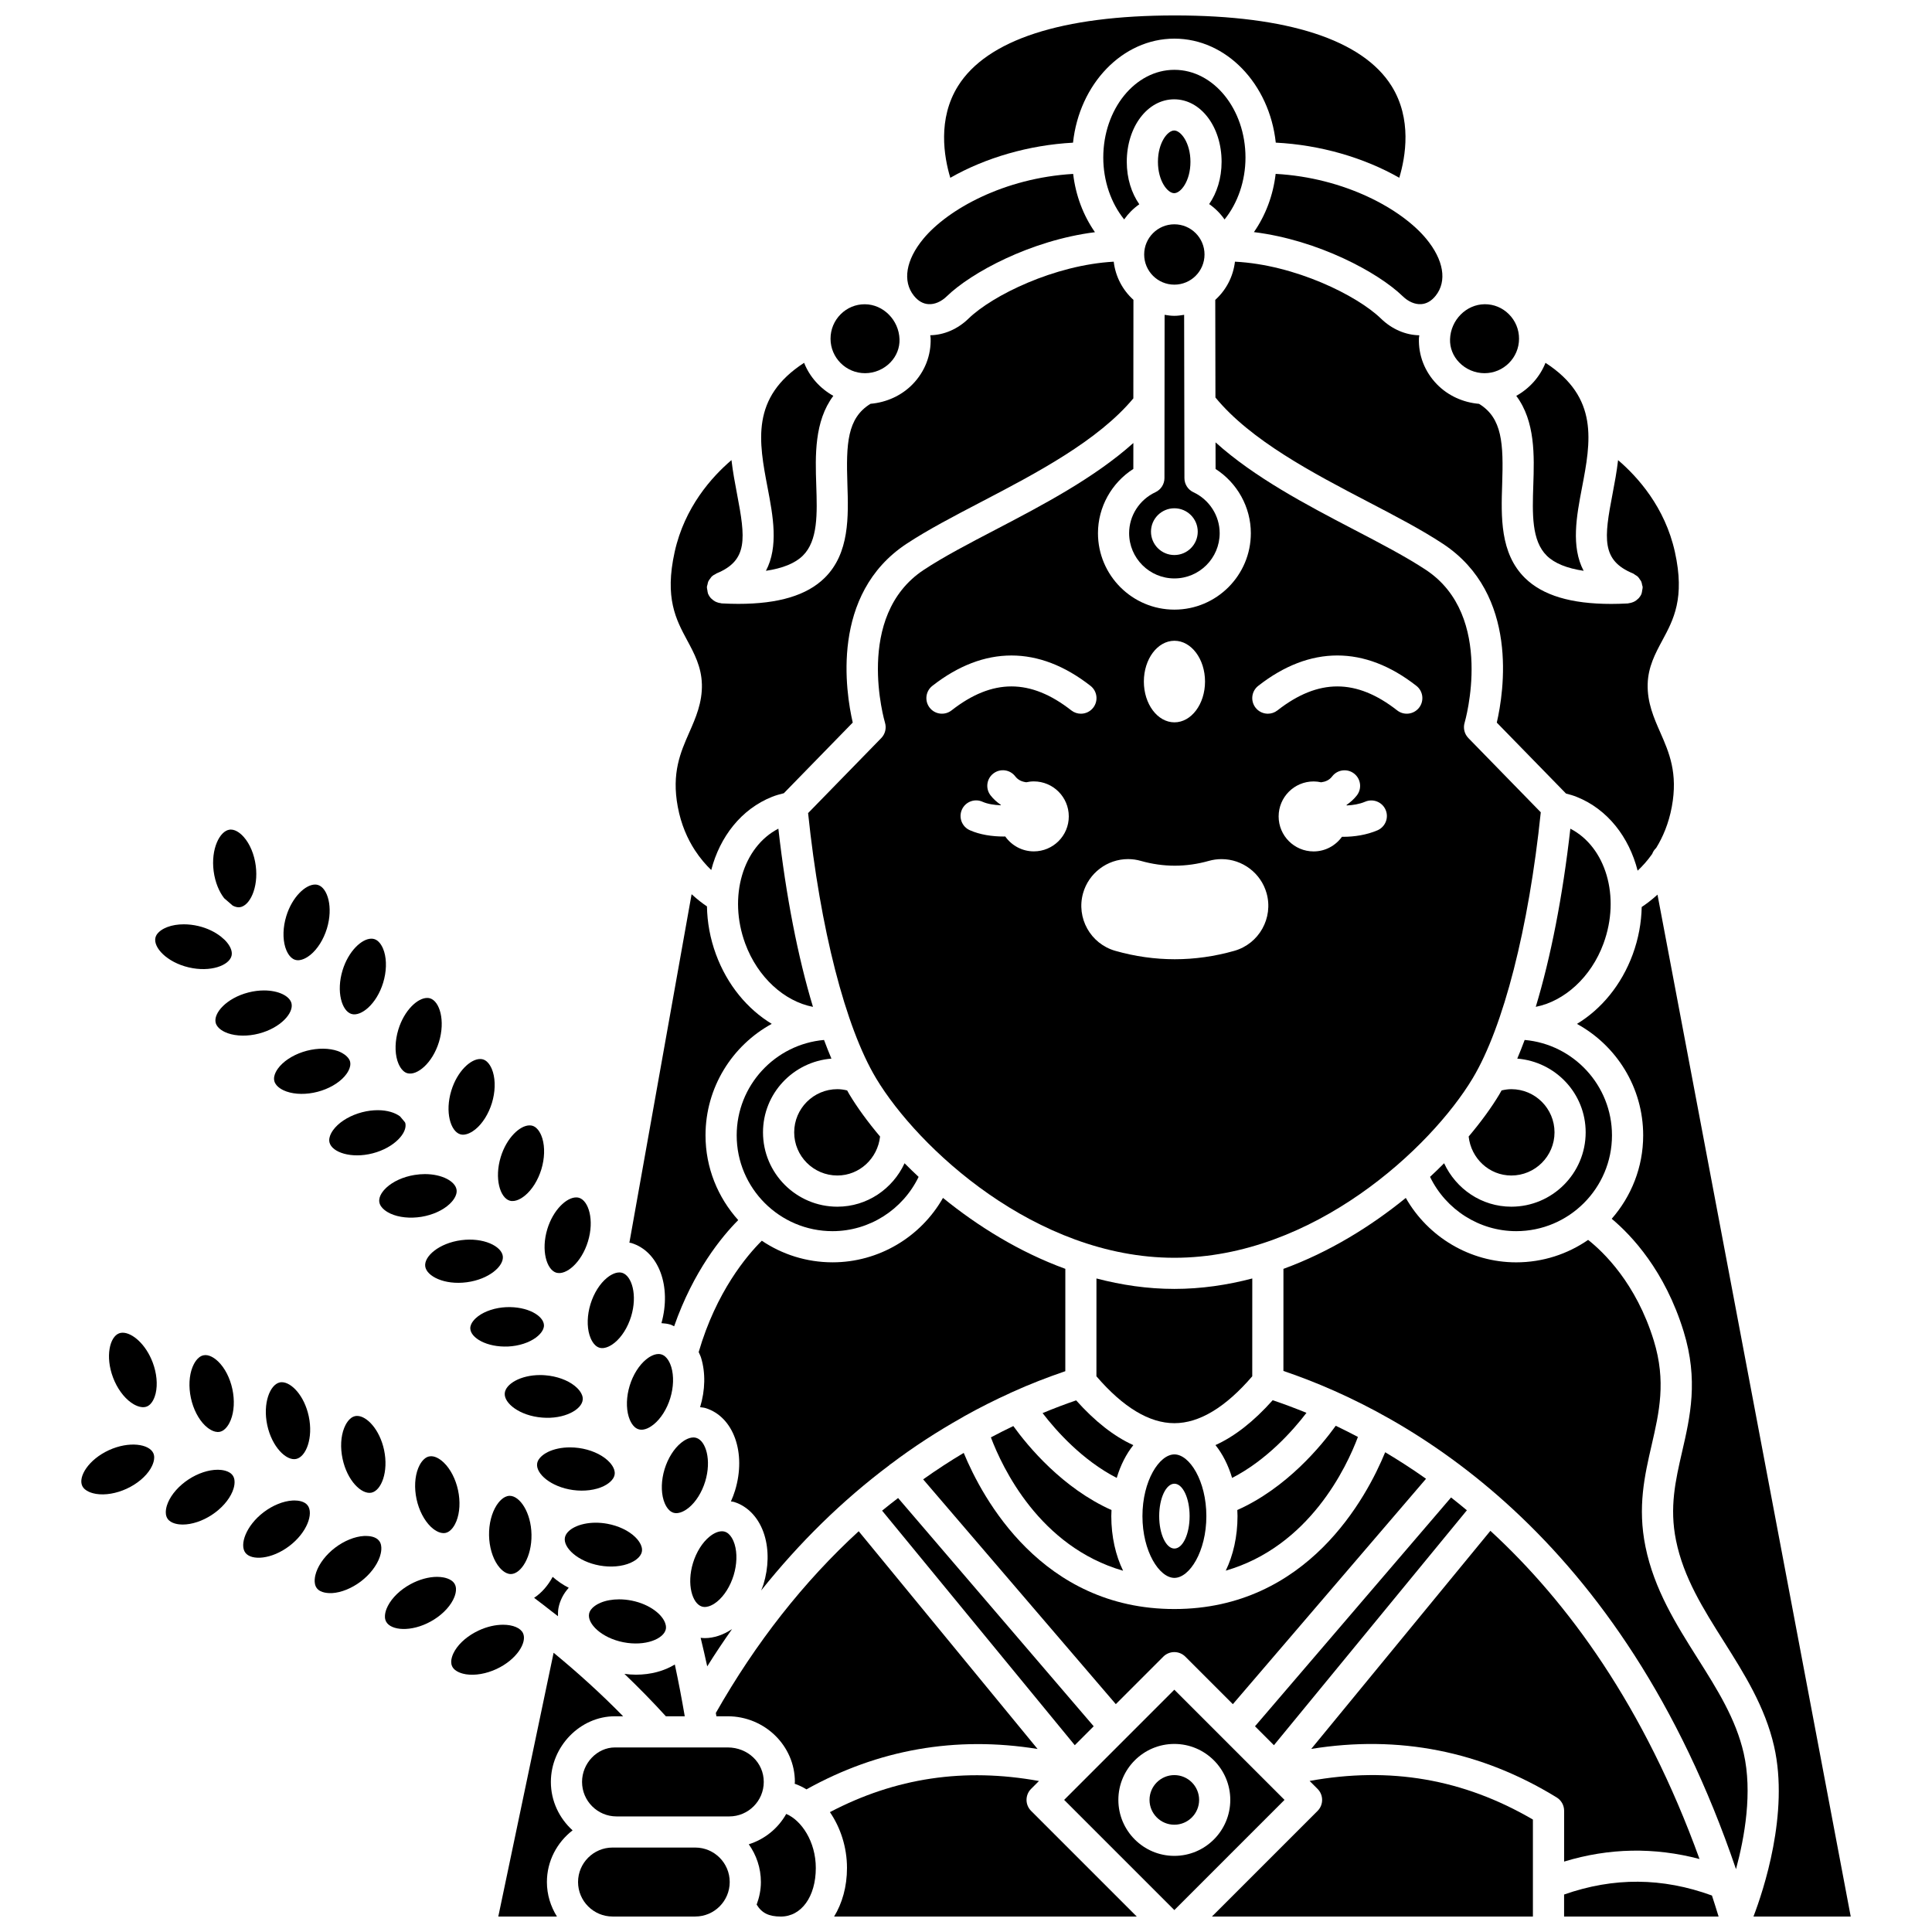
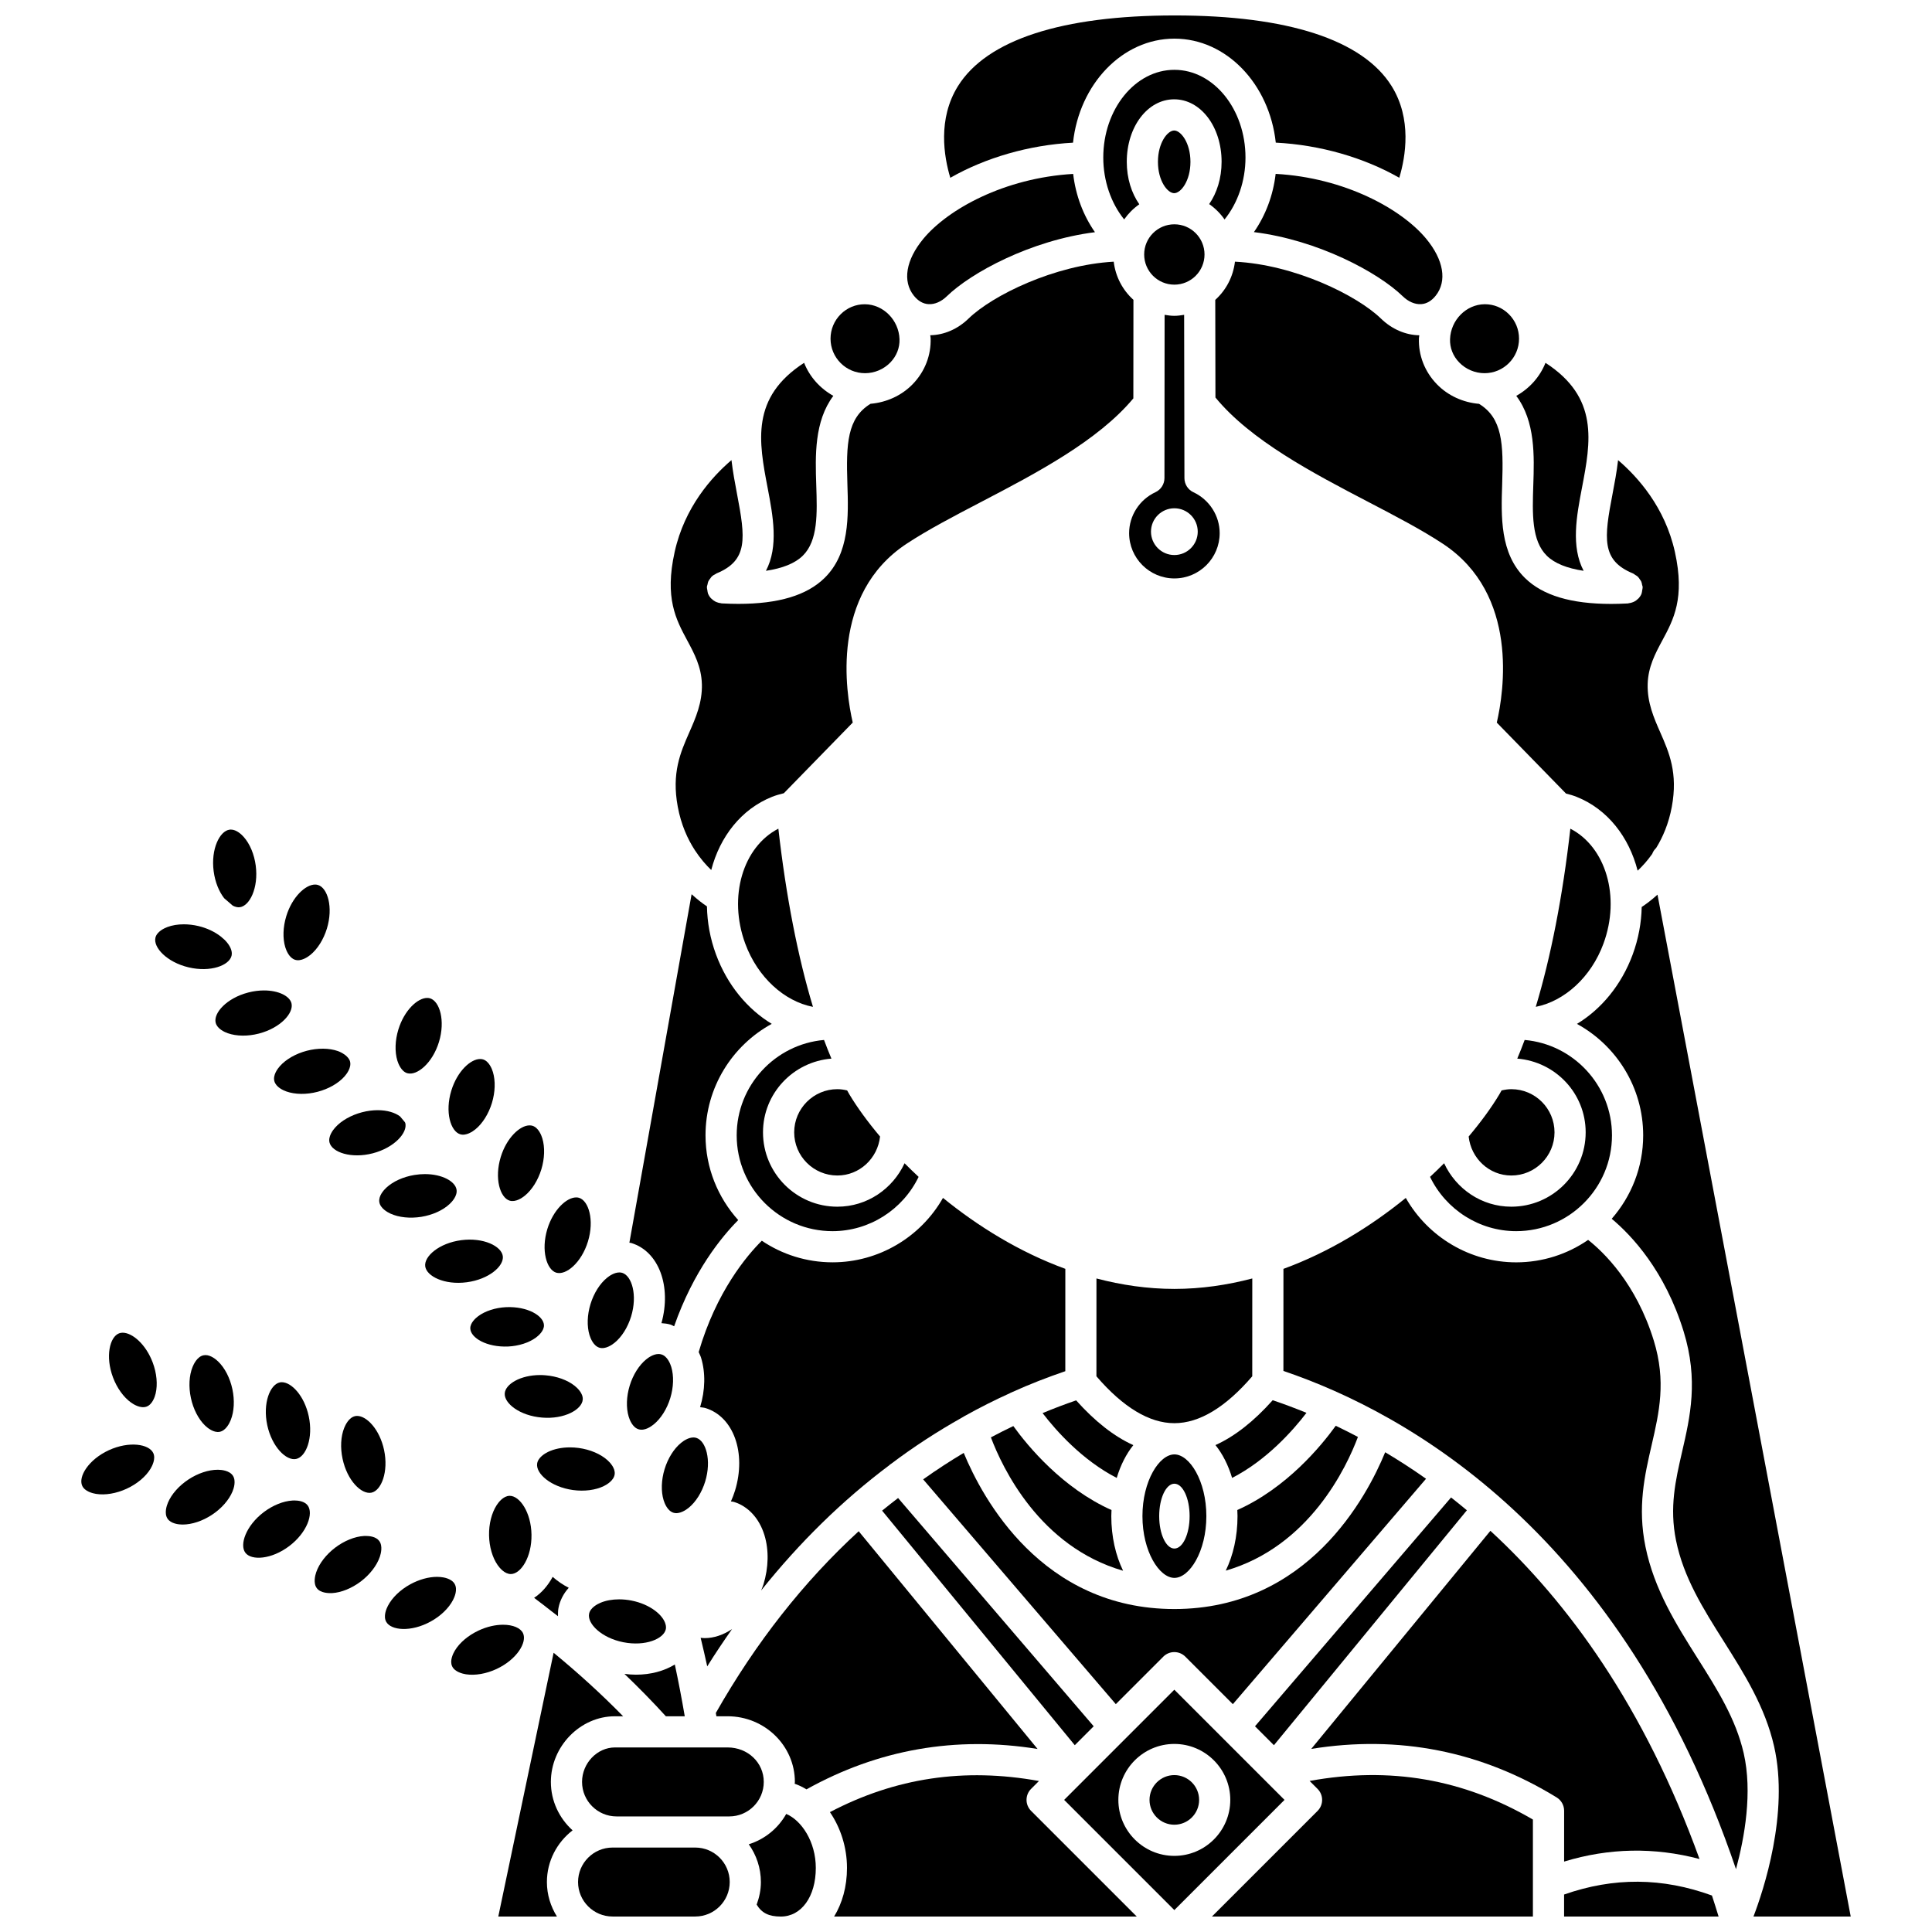
<svg xmlns="http://www.w3.org/2000/svg" width="800px" height="800px" version="1.1" viewBox="144 144 512 512">
  <defs>
    <clipPath id="h">
      <path d="m465 614h86v37.902h-86z" />
    </clipPath>
    <clipPath id="g">
      <path d="m558 642h42v9.902h-42z" />
    </clipPath>
    <clipPath id="f">
      <path d="m561 381h74v270.9h-74z" />
    </clipPath>
    <clipPath id="e">
      <path d="m342 624h19v27.902h-19z" />
    </clipPath>
    <clipPath id="d">
      <path d="m276 581h34v70.902h-34z" />
    </clipPath>
    <clipPath id="c">
      <path d="m297 633h41v18.902h-41z" />
    </clipPath>
    <clipPath id="b">
      <path d="m363 614h83v37.902h-83z" />
    </clipPath>
    <clipPath id="a">
      <path d="m394 148.09h123v43.906h-123z" />
    </clipPath>
  </defs>
  <path d="m309.19 579.21c5.836 1.152 10.754-0.895 11.27-3.5 0.059-0.289 0.043-0.594-0.004-0.906-0.027-0.117-0.051-0.234-0.082-0.352-0.625-2.438-4.055-5.297-8.996-6.281h-0.004c-1.105-0.219-2.223-0.328-3.301-0.328-1.801 0-3.496 0.301-4.91 0.895-0.809 0.34-2.727 1.301-3.051 2.934-0.512 2.609 3.262 6.383 9.078 7.539z" />
  <path d="m319.29 502.94c-0.258-0.082-0.512-0.113-0.77-0.113-1.359 0-2.688 0.945-3.262 1.414-1.902 1.547-3.5 4.09-4.383 6.973-0.879 2.883-0.973 5.883-0.262 8.23 0.258 0.84 1.02 2.84 2.609 3.324 1.629 0.512 3.352-0.746 4.031-1.297 1.902-1.547 3.5-4.09 4.383-6.973 0.879-2.883 0.969-5.883 0.262-8.23-0.258-0.848-1.023-2.852-2.609-3.328z" />
  <path d="m433.84 601.48-51.836-60.488c-1.418 1.105-2.848 2.191-4.238 3.348l51.062 62.156z" />
  <path d="m312.54 587.81c-1 0-2.023-0.086-3.059-0.215 3.816 3.652 7.481 7.394 10.984 11.242h5.004c-0.789-4.606-1.656-9.184-2.633-13.727-2.797 1.715-6.367 2.699-10.297 2.699z" />
  <path d="m298.25 616.23c0 5.039 4.102 9.141 9.141 9.141h29.875c5.039 0 9.141-4.102 9.141-9.141 0-5.121-4.207-9.133-9.574-9.141h-18.125c-0.008 0-0.016 0.004-0.02 0.004-0.008 0-0.012-0.004-0.02-0.004h-11.703c-4.727 0.008-8.715 4.191-8.715 9.141z" />
  <path d="m412.54 521.92c-1.934 0.922-3.91 1.918-5.941 3 3.027 8.027 12.891 28.957 35.031 35.34-1.965-4.039-3.125-9.012-3.125-14.469 0-0.547 0.031-1.078 0.055-1.613-12.961-5.801-22.109-16.84-26.02-22.258z" />
  <path d="m327.77 524.94c-1.355 0-2.688 0.945-3.262 1.418-1.902 1.543-3.496 4.086-4.383 6.973-0.879 2.883-0.973 5.883-0.262 8.227 0.258 0.84 1.02 2.84 2.613 3.332 1.586 0.484 3.344-0.75 4.027-1.305 1.902-1.543 3.496-4.086 4.383-6.973 1.73-5.676 0.184-10.781-2.356-11.559-0.25-0.078-0.512-0.113-0.762-0.113z" />
  <path d="m446.76 545.79c0 9.367 4.469 16.355 8.465 16.367h0.012c3.992-0.008 8.461-7.004 8.461-16.363 0-9.367-4.473-16.363-8.469-16.363-3.996 0.004-8.469 6.992-8.469 16.359zm12.5 0c0 4.746-1.805 8.59-4.031 8.59-2.227 0-4.031-3.844-4.031-8.59s1.805-8.59 4.031-8.59c2.227 0 4.031 3.848 4.031 8.59z" />
-   <path d="m338.68 553.24c-0.258-0.84-1.02-2.84-2.613-3.332-0.25-0.078-0.508-0.105-0.766-0.105-1.355 0-2.688 0.945-3.262 1.418-1.902 1.543-3.496 4.086-4.383 6.973-1.73 5.676-0.184 10.777 2.356 11.559 1.617 0.484 3.344-0.75 4.027-1.305 1.902-1.543 3.496-4.086 4.383-6.973 0.879-2.891 0.977-5.887 0.258-8.234z" />
+   <path d="m338.68 553.24z" />
  <path d="m329.68 578.04c0.586 2.519 1.215 5.027 1.742 7.566 2.117-3.391 4.32-6.668 6.578-9.883-2.309 1.543-4.801 2.394-7.242 2.394-0.363 0-0.723-0.047-1.078-0.078z" />
  <path d="m429.19 515.11c-3 1.027-5.965 2.156-8.895 3.375 3.617 4.719 10.535 12.488 19.648 17.18 1.012-3.387 2.519-6.344 4.402-8.691-5.129-2.312-10.188-6.305-15.156-11.863z" />
  <path d="m455.23 297.29c6.617 0 11.996-5.387 11.996-12 0-4.613-2.731-8.867-6.957-10.84-1.453-0.676-2.379-2.137-2.383-3.734l-0.078-43.281c-0.852 0.137-1.707 0.262-2.594 0.262-0.883 0-1.734-0.125-2.582-0.262l-0.039 43.262c0 1.605-0.938 3.062-2.391 3.742-4.234 1.969-6.973 6.227-6.973 10.852 0 6.617 5.387 12 12 12zm-0.012-18.59c3.418 0 6.195 2.773 6.195 6.195 0 3.418-2.773 6.195-6.195 6.195-3.418 0-6.195-2.773-6.195-6.195 0-3.418 2.777-6.195 6.195-6.195z" />
  <path d="m459.48 186.89c0-5.07-2.551-8.305-4.309-8.305-1.754 0-4.305 3.234-4.305 8.305 0 5.07 2.547 8.305 4.305 8.305 1.758 0 4.309-3.238 4.309-8.305z" />
  <path d="m533.21 445.19c0.633 5.793 5.43 10.332 11.312 10.332 6.305 0 11.441-5.129 11.441-11.438 0-6.309-5.133-11.441-11.441-11.441-0.883 0-1.742 0.137-2.59 0.332-0.195 0.344-0.387 0.711-0.586 1.039-2.066 3.449-4.832 7.258-8.137 11.176z" />
  <path d="m545.8 470.27c14.004 0 25.391-11.391 25.391-25.391 0-13.242-10.191-24.137-23.141-25.281-0.641 1.719-1.289 3.375-1.961 4.945 10.121 0.812 18.129 9.215 18.129 19.543 0 10.859-8.836 19.699-19.703 19.699-7.894 0-14.672-4.738-17.812-11.512-1.199 1.211-2.434 2.41-3.727 3.609 4.207 8.672 13.035 14.387 22.824 14.387z" />
-   <path d="m534.27 429.77c8.168-13.609 14.875-39.887 18.051-70.504l-19.184-19.668c-1.051-1.074-1.43-2.633-1-4.07 0.086-0.281 8.207-28.297-10.262-40.504-5.269-3.484-12.012-7-19.152-10.723-12.508-6.523-26.277-13.77-36.594-23.07l0.012 7.055c5.754 3.695 9.344 10.113 9.344 17.016 0 11.172-9.086 20.258-20.254 20.258-11.172 0-20.258-9.09-20.258-20.258 0-6.914 3.602-13.34 9.371-17.031l0.008-6.871c-10.297 9.223-23.98 16.422-36.406 22.906-7.141 3.723-13.875 7.238-19.148 10.723-18.551 12.262-10.352 40.215-10.266 40.496 0.434 1.441 0.055 3.004-0.996 4.078l-19.383 19.879c3.188 30.535 9.883 56.723 18.027 70.293 11.031 18.387 42.246 47.551 79.051 47.551 36.805-0.004 68.008-29.172 79.039-47.555zm-79.031-115.96c4.477 0 8.105 4.84 8.105 10.809s-3.629 10.809-8.105 10.809c-4.477 0-8.105-4.84-8.105-10.809 0-5.973 3.625-10.809 8.105-10.809zm-37.266 55.812c-3.133 0-5.898-1.57-7.578-3.953-0.125 0-0.238 0.02-0.363 0.02-3.113 0-6.348-0.48-9.027-1.676-2.086-0.93-3.019-3.371-2.09-5.457 0.93-2.078 3.371-3.016 5.449-2.086 1.359 0.602 3.102 0.871 4.848 0.934 0.012-0.031 0.02-0.066 0.031-0.098-1.012-0.707-1.957-1.512-2.746-2.539-1.391-1.809-1.051-4.402 0.762-5.789 1.812-1.391 4.402-1.051 5.789 0.762 0.785 1.023 1.816 1.422 2.922 1.566 0.645-0.141 1.309-0.227 1.996-0.227 5.121 0 9.273 4.156 9.273 9.273 0.012 5.113-4.144 9.27-9.266 9.27zm9.934-37.359c-10.824-8.473-20.914-8.473-31.738 0-1.805 1.402-4.391 1.082-5.793-0.707-1.406-1.797-1.09-4.391 0.707-5.797 13.711-10.73 28.203-10.73 41.914 0 1.797 1.402 2.113 4 0.707 5.797-0.812 1.039-2.027 1.586-3.254 1.586-0.891 0-1.793-0.289-2.543-0.879zm43.188 63.723c-5.207 1.473-10.512 2.223-15.762 2.223-5.258 0-10.562-0.746-15.766-2.227-6.57-1.863-10.402-8.723-8.539-15.293 1.5-5.312 6.402-9.02 11.918-9.02 1.145 0 2.289 0.16 3.391 0.477 2.984 0.848 6.008 1.273 9 1.273 2.992 0 6.023-0.43 9.023-1.277 1.094-0.309 2.223-0.465 3.367-0.465 5.535 0 10.434 3.711 11.93 9.031 1.844 6.566-1.996 13.414-8.562 15.277zm37.934-31.941c-2.875 1.227-6.094 1.719-9.129 1.719-0.09 0-0.168-0.012-0.262-0.012-1.684 2.34-4.414 3.883-7.516 3.883-5.121 0-9.273-4.156-9.273-9.273 0-5.121 4.156-9.273 9.273-9.273 0.684 0 1.352 0.086 1.996 0.227 1.102-0.148 2.141-0.539 2.922-1.566 1.391-1.809 3.981-2.148 5.789-0.762s2.152 3.981 0.762 5.789c-0.793 1.027-1.734 1.836-2.742 2.543 0.016 0.043 0.023 0.086 0.043 0.133 1.664-0.074 3.379-0.352 4.894-0.996 2.094-0.891 4.523 0.07 5.422 2.172 0.895 2.094-0.082 4.516-2.18 5.418zm5.238-31.781c-10.824-8.473-20.906-8.473-31.734 0-0.754 0.59-1.652 0.875-2.539 0.875-1.227 0-2.441-0.547-3.254-1.586-1.406-1.797-1.094-4.391 0.707-5.797 13.707-10.734 28.203-10.73 41.91 0 1.797 1.402 2.113 4 0.707 5.797-1.41 1.793-4.004 2.113-5.797 0.711z" />
  <path d="m466.11 526.96c1.887 2.352 3.394 5.316 4.41 8.707 9.168-4.711 16.105-12.539 19.707-17.246-3.137-1.289-6.137-2.402-8.953-3.348-4.965 5.566-10.031 9.57-15.164 11.887z" />
  <path d="m463.21 211.44c0 4.414-3.582 7.996-7.996 7.996-4.414 0-7.996-3.582-7.996-7.996 0-4.414 3.582-7.996 7.996-7.996 4.414 0 7.996 3.582 7.996 7.996" />
  <path d="m471.9 544.17c0.02 0.535 0.055 1.07 0.055 1.613 0 5.445-1.156 10.414-3.117 14.453 22.203-6.43 32.051-27.492 35.027-35.434-1.996-1.055-3.961-2.039-5.879-2.957-3.883 5.387-13.055 16.508-26.086 22.324z" />
  <path d="m468.52 202.16c3.492-4.316 5.547-10.215 5.547-16.414 0-12.812-8.453-23.242-18.844-23.242-10.395 0-18.844 10.426-18.844 23.242 0 6.191 2.047 12.086 5.535 16.402 1.094-1.562 2.449-2.914 4.012-4.012-2.051-2.938-3.32-6.852-3.32-11.254 0-9.289 5.516-16.562 12.562-16.562s12.566 7.277 12.566 16.562c0 4.379-1.258 8.273-3.293 11.203 1.59 1.105 2.969 2.488 4.078 4.074z" />
  <path d="m365.91 455.52c5.875 0 10.68-4.539 11.316-10.328-3.305-3.922-6.07-7.731-8.141-11.18-0.199-0.332-0.387-0.699-0.586-1.039-0.848-0.199-1.707-0.332-2.59-0.332-6.305 0-11.441 5.133-11.441 11.441-0.004 6.312 5.133 11.438 11.441 11.438z" />
  <path d="m242.78 449.64c5.746-1.492 9.293-5.481 8.625-8.047-0.023-0.102-0.133-0.188-0.172-0.285-0.402-0.48-0.797-0.957-1.203-1.438-1.305-0.988-3.367-1.66-5.906-1.66-1.305 0-2.715 0.168-4.172 0.547-2.918 0.762-5.523 2.242-7.148 4.078-0.586 0.656-1.891 2.359-1.473 3.965 0.672 2.57 5.727 4.32 11.449 2.84z" />
  <path d="m278.65 500.84c2.848-0.137 5.555-1.012 7.414-2.394 0.652-0.488 2.16-1.785 2.09-3.289-0.121-2.465-4.32-4.988-10.016-4.746-2.848 0.137-5.555 1.012-7.414 2.394-0.652 0.488-2.16 1.785-2.09 3.293 0.121 2.461 4.332 4.977 10.016 4.742z" />
-   <path d="m258.16 548.6c0.629 0.609 2.293 1.977 3.894 1.641 1.633-0.348 2.559-2.281 2.887-3.094 0.918-2.281 1.078-5.269 0.445-8.223-0.633-2.949-2.008-5.617-3.769-7.316-0.562-0.547-1.93-1.695-3.363-1.695-0.176 0-0.355 0.02-0.531 0.059-1.633 0.348-2.559 2.281-2.887 3.094-0.918 2.281-1.078 5.273-0.445 8.223 0.633 2.945 2.012 5.609 3.769 7.312z" />
  <path d="m242.45 539.57c2.594-0.559 4.566-5.516 3.332-11.32-1.16-5.418-4.578-9.016-7.141-9.016-0.184 0-0.359 0.016-0.527 0.055-1.633 0.348-2.559 2.281-2.887 3.094-0.918 2.281-1.074 5.269-0.441 8.219 1.234 5.805 5.035 9.52 7.664 8.969z" />
  <path d="m277.25 476.89c-0.348-2.629-5.098-5.004-11.012-4.231-5.883 0.777-9.895 4.293-9.551 6.93 0.348 2.629 5.106 5.008 11.012 4.223 5.883-0.773 9.895-4.289 9.551-6.922z" />
  <path d="m255.66 466.47c2.977-0.484 5.711-1.723 7.496-3.398 0.641-0.598 2.102-2.168 1.832-3.812-0.355-2.195-3.828-4.113-8.391-4.113-0.875 0-1.797 0.074-2.738 0.227h-0.004c-2.977 0.48-5.707 1.719-7.496 3.394-0.641 0.602-2.102 2.172-1.832 3.812 0.266 1.641 2.152 2.672 2.945 3.039 2.227 1.02 5.207 1.328 8.188 0.852z" />
  <path d="m357.72 618.2c18.977-10.566 39.512-14.211 61.25-10.703l-47.406-57.703c-14.547 13.344-27.242 29.469-37.863 48.164 0.051 0.293 0.105 0.582 0.156 0.871h2.969c9.832 0.004 17.828 7.812 17.828 17.398 0 0.164-0.047 0.316-0.051 0.484 1.078 0.371 2.117 0.871 3.117 1.488z" />
  <path d="m576.77 295.97c0.223 0.09 0.375 0.262 0.574 0.383 0.227 0.145 0.461 0.258 0.66 0.441 0.238 0.223 0.402 0.492 0.578 0.762 0.121 0.176 0.266 0.336 0.355 0.531 0.137 0.293 0.184 0.609 0.242 0.93 0.039 0.191 0.137 0.359 0.148 0.562 0 0.031-0.012 0.059-0.012 0.09 0.008 0.258-0.074 0.512-0.117 0.77-0.047 0.289-0.059 0.582-0.164 0.848-0.008 0.023-0.004 0.055-0.016 0.078-0.176 0.434-0.43 0.809-0.719 1.141-0.062 0.07-0.141 0.121-0.207 0.188-0.281 0.281-0.586 0.512-0.93 0.699-0.125 0.07-0.246 0.125-0.383 0.176-0.367 0.156-0.75 0.25-1.152 0.297-0.074 0.008-0.141 0.051-0.215 0.055-0.066 0.004-0.129 0-0.195 0.004-0.008 0-0.012 0.004-0.016 0.004h-0.008c-1.449 0.074-2.859 0.117-4.207 0.117-10.656 0-18.152-2.258-22.844-6.863-6.656-6.539-6.336-16.309-6.047-24.926 0.352-10.641 0.062-17.453-6.133-21.234-4.215-0.359-8.234-2.16-11.188-5.211-3.207-3.316-4.898-7.641-4.742-12.176 0.008-0.27 0.082-0.516 0.102-0.781-3.625-0.059-7.269-1.617-10.141-4.406-6.348-6.168-22.84-14.301-38.715-15.102-0.477 4.012-2.371 7.555-5.219 10.125l0.047 25.871c9.32 11.355 25.793 20.004 40.434 27.637 7.336 3.824 14.258 7.438 19.887 11.156 20.215 13.363 16.109 39.293 14.242 47.363l18.336 18.797c0.996 0.25 1.945 0.531 2.816 0.879 8.207 3.266 13.898 10.656 16.172 19.566 1.234-1.152 2.574-2.621 3.859-4.438 0.223-0.609 0.574-1.141 1.051-1.582 1.766-2.871 3.32-6.457 4.144-10.898 1.668-8.973-0.727-14.422-3.039-19.691-1.715-3.891-3.484-7.918-3.356-12.836 0.121-4.582 2.035-8.141 3.883-11.574 2.969-5.512 6.039-11.215 3.332-23.449-2.625-11.867-9.863-19.891-15.055-24.332-0.363 3.113-0.926 6.121-1.461 8.91-2.281 11.832-2.988 17.672 5.414 21.121z" />
  <path d="m455.24 570.41h-0.016-0.008-0.012c-35.129 0-50.852-29.387-55.809-41.379-3.691 2.207-7.277 4.543-10.746 7.016l51.051 59.57 12.586-12.586c1.613-1.613 4.223-1.613 5.84 0l12.594 12.594 51.195-59.738c-3.664-2.59-7.281-4.918-10.828-7.027-4.875 11.879-20.574 41.531-55.848 41.551z" />
  <path d="m475.86 508.73 0.008-25.922c-6.633 1.738-13.535 2.766-20.648 2.766-7.109 0-14.016-1.027-20.648-2.769l-0.008 25.93c7.074 8.215 14.02 12.422 20.656 12.422h0.004c6.633 0 13.57-4.211 20.637-12.426z" />
  <path d="m532.74 544.24c-1.398-1.168-2.801-2.301-4.195-3.394l-51.961 60.637 5.016 5.016z" />
  <path d="m341.49 394.05c3.293 8.953 10.367 15.316 17.957 16.781-3.984-13.172-7.144-29.301-9.172-47.223-9.375 4.832-13.359 18.008-8.785 30.441z" />
  <path d="m560.16 363.61c-2.023 17.914-5.184 34.035-9.164 47.211 7.566-1.484 14.664-7.828 17.945-16.77 4.574-12.438 0.59-25.617-8.781-30.441z" />
  <path d="m339.23 444.88c0 14.004 11.391 25.391 25.391 25.391 9.793 0 18.625-5.707 22.82-14.387-1.293-1.203-2.523-2.402-3.723-3.609-3.137 6.777-9.914 11.512-17.812 11.512-10.863 0-19.703-8.836-19.703-19.699 0-10.328 8.012-18.727 18.133-19.543-0.668-1.574-1.32-3.234-1.961-4.945-12.953 1.145-23.145 12.039-23.145 25.281z" />
  <path d="m329.8 503.85c1.199 3.93 1.105 8.566-0.262 13.051-0.004 0.008-0.004 0.012-0.008 0.02 0.477 0.078 0.957 0.086 1.422 0.23 7.445 2.269 10.891 11.871 7.84 21.867-0.301 0.996-0.68 1.945-1.09 2.875 0.262 0.059 0.527 0.047 0.781 0.125 3.789 1.156 6.746 4.375 8.102 8.816 1.203 3.934 1.109 8.57-0.262 13.051-0.168 0.559-0.41 1.078-0.617 1.613 10.18-12.742 21.543-23.891 34.043-33.254 0.043-0.039 0.059-0.09 0.098-0.129 0.062-0.055 0.145-0.066 0.211-0.117 0.012-0.008 0.023-0.02 0.039-0.027 5.918-4.477 12.273-8.605 18.848-12.301 0.004 0 0.004-0.004 0.008-0.004 0.191-0.105 0.367-0.23 0.559-0.336 4.262-2.375 8.355-4.426 12.215-6.16 0.023-0.016 0.039-0.043 0.062-0.059 0.082-0.051 0.172-0.051 0.258-0.094 0.09-0.043 0.191-0.09 0.281-0.133 4.531-2.062 9.238-3.875 13.988-5.504l0.008-27.125c-12.191-4.453-23.176-11.281-32.426-18.797-5.906 10.387-17.039 17.07-29.258 17.07-6.938 0-13.387-2.113-18.754-5.723-3.934 3.898-12.07 13.496-16.73 29.508 0.211 0.512 0.473 0.984 0.645 1.535z" />
-   <path d="m302.91 558.88c2.953 0.531 5.949 0.277 8.195-0.715 0.801-0.352 2.699-1.352 3-2.984 0.293-1.637-1.137-3.234-1.766-3.848-1.758-1.707-4.469-2.992-7.441-3.527-1.035-0.188-2.047-0.273-3.008-0.273-4.434 0-7.809 1.824-8.191 3.977-0.465 2.609 3.375 6.32 9.211 7.371z" />
  <path d="m298.43 514.91c0.137-1.656-1.449-3.109-2.137-3.656-1.918-1.527-4.738-2.543-7.746-2.789-0.477-0.043-0.945-0.062-1.406-0.062-5.231 0-9.184 2.394-9.379 4.832-0.215 2.644 3.969 5.961 9.887 6.438 5.891 0.5 10.574-2.117 10.781-4.762z" />
  <path d="m279.37 561.14h0.043c2.652-0.051 5.543-4.535 5.438-10.465-0.102-5.906-3.121-10.266-5.766-10.266h-0.043c-1.66 0.027-2.953 1.746-3.426 2.481-1.328 2.062-2.066 4.969-2.012 7.988 0.055 3.019 0.887 5.898 2.293 7.906 0.492 0.707 1.828 2.356 3.473 2.356z" />
  <path d="m295.04 527.57c-2.156 0-4.203 0.422-5.824 1.211-0.785 0.387-2.644 1.461-2.871 3.109-0.359 2.629 3.625 6.172 9.508 6.984 2.992 0.406 5.969 0.027 8.168-1.051 0.785-0.387 2.644-1.461 2.871-3.109 0.227-1.645-1.273-3.184-1.926-3.766-1.828-1.637-4.594-2.805-7.582-3.219-0.785-0.105-1.57-0.16-2.344-0.16z" />
  <path d="m290.47 571.23c0.465 0.363 0.938 0.719 1.398 1.082-0.008-0.742-0.004-1.492 0.145-2.238 0.391-1.965 1.328-3.762 2.711-5.297-1.613-0.809-3.016-1.801-4.262-2.891-1.277 2.352-2.945 4.254-4.918 5.559 1.637 1.215 3.223 2.465 4.816 3.707 0.039 0.023 0.07 0.051 0.109 0.078z" />
  <path d="m319.29 494.65c0.809 0.059 1.617 0.145 2.398 0.383 0.344 0.102 0.637 0.309 0.965 0.445 5.106-14.613 12.609-23.742 16.984-28.141-5.367-5.965-8.668-13.824-8.668-22.465 0-12.727 7.102-23.824 17.551-29.539-6.426-3.891-11.789-10.285-14.789-18.441-1.547-4.211-2.309-8.508-2.379-12.688-1.109-0.746-2.519-1.805-4.07-3.227l-16.488 92.352c0.168 0.043 0.344 0.031 0.508 0.082 7.293 2.227 10.703 11.48 7.988 21.238z" />
  <path d="m221.24 409.86c-0.5-1.918-3.438-3.383-7.281-3.383-1.305 0-2.715 0.168-4.172 0.547-5.746 1.488-9.293 5.477-8.625 8.043 0.422 1.609 2.387 2.461 3.211 2.75 2.312 0.809 5.316 0.848 8.234 0.09 5.75-1.488 9.297-5.477 8.633-8.047z" />
  <path d="m282.61 576.82c-0.645-1.387-2.668-2.246-5.293-2.246-1.938 0-4.195 0.465-6.477 1.531-2.734 1.277-5.031 3.207-6.293 5.312-0.449 0.75-1.43 2.66-0.727 4.168 0.703 1.504 2.797 1.98 3.664 2.121 2.434 0.371 5.379-0.133 8.109-1.406 5.379-2.512 8.141-7.078 7.016-9.48z" />
  <path d="m221.99 541.64c-0.184 0-0.344 0.008-0.473 0.016-2.453 0.141-5.231 1.27-7.637 3.09-4.723 3.59-6.453 8.641-4.852 10.754 1.605 2.121 6.934 1.793 11.656-1.797s6.453-8.641 4.848-10.754c-0.848-1.121-2.523-1.309-3.543-1.309z" />
  <path d="m264.51 563.8c-0.797-1.457-2.914-1.801-3.789-1.875-0.293-0.027-0.594-0.043-0.898-0.043-2.238 0-4.773 0.703-7.102 1.977v0.004c-2.648 1.449-4.801 3.527-5.93 5.711-0.406 0.777-1.254 2.75-0.449 4.207 1.273 2.324 6.586 2.801 11.789-0.062 2.648-1.453 4.801-3.531 5.93-5.715 0.402-0.773 1.254-2.742 0.449-4.203z" />
  <path d="m240.93 551.04c-0.184 0-0.344 0.008-0.473 0.012-2.449 0.141-5.231 1.273-7.637 3.094-2.398 1.824-4.231 4.203-5.023 6.519-0.281 0.828-0.836 2.906 0.168 4.223 1.004 1.32 3.148 1.328 4.031 1.301 2.445-0.141 5.227-1.273 7.633-3.094 2.398-1.824 4.231-4.203 5.027-6.523 0.281-0.828 0.836-2.902-0.168-4.219-0.852-1.125-2.531-1.312-3.559-1.312z" />
  <path d="m225.82 519.32c-1.16-5.422-4.574-9.02-7.141-9.02-0.184 0-0.355 0.016-0.527 0.055-2.594 0.559-4.566 5.516-3.328 11.32 1.246 5.797 5.066 9.531 7.668 8.961 2.598-0.559 4.57-5.516 3.328-11.316z" />
  <path d="m550.34 272.52c-0.25 7.594-0.488 14.762 3.582 18.758 2.047 2.012 5.34 3.332 9.758 3.992-3.394-6.43-1.875-14.52-0.449-21.969 2.356-12.293 4.531-23.957-9.66-33.148-1.492 3.75-4.258 6.805-7.746 8.75 5.062 6.754 4.777 15.902 4.516 23.617z" />
  <path d="m176.51 497.18c-0.336 0-0.656 0.055-0.945 0.164-2.484 0.934-3.707 6.129-1.621 11.684 1.059 2.824 2.812 5.258 4.809 6.684 0.715 0.508 2.527 1.617 4.098 1.051 1.559-0.586 2.195-2.633 2.398-3.488 0.566-2.383 0.281-5.371-0.777-8.191-1.844-4.902-5.434-7.902-7.961-7.902z" />
  <path d="m195.03 506.26c-0.918 2.281-1.074 5.269-0.441 8.219 0.633 2.953 2.004 5.621 3.769 7.32 0.633 0.609 2.293 1.98 3.894 1.641 1.633-0.348 2.559-2.281 2.887-3.094 0.918-2.277 1.074-5.269 0.441-8.223-0.633-2.949-2.004-5.613-3.769-7.316-0.559-0.539-1.926-1.695-3.363-1.695-0.176 0-0.355 0.02-0.531 0.059-1.629 0.344-2.562 2.277-2.887 3.09z" />
  <path d="m201.79 533.5h-0.102c-2.43 0-5.234 0.93-7.719 2.559-2.519 1.652-4.512 3.898-5.461 6.156-0.344 0.809-1.031 2.84-0.121 4.231 0.914 1.391 3.047 1.566 3.926 1.574h0.102c2.43 0 5.234-0.93 7.719-2.559 2.519-1.652 4.512-3.898 5.461-6.156 0.344-0.809 1.031-2.84 0.121-4.231-0.91-1.387-3.043-1.566-3.926-1.574z" />
  <path d="m205.37 397.27c0.293-1.23-0.406-2.758-1.812-4.176-0.359-0.309-0.719-0.625-1.078-0.934-1.508-1.168-3.508-2.18-5.906-2.75h-0.004c-1.293-0.305-2.602-0.457-3.856-0.457-1.59 0-3.09 0.242-4.367 0.727-0.82 0.309-2.773 1.203-3.156 2.82-0.609 2.582 3.019 6.492 8.793 7.859 5.793 1.371 10.781-0.504 11.387-3.09z" />
  <g clip-path="url(#h)">
    <path d="m491.06 615.97 2.106 2.106c1.613 1.613 1.613 4.223 0 5.84l-27.992 27.988h85.062v-25.703c-18.461-10.77-37.91-14.102-59.176-10.23z" />
  </g>
  <g clip-path="url(#g)">
    <path d="m558.5 646.07v5.836h40.945c-0.57-1.883-1.16-3.738-1.762-5.574-13.164-4.789-26.035-4.871-39.184-0.262z" />
  </g>
  <path d="m558.5 637.34c11.926-3.641 23.941-3.84 35.887-0.684-14.645-40.48-34.918-68.117-55.418-86.973l-47.48 57.797c23.176-3.742 45.016 0.562 65.051 12.863 1.223 0.754 1.969 2.086 1.969 3.523l-0.004 13.473z" />
  <g clip-path="url(#f)">
    <path d="m634.46 651.9-51.207-270.81c-1.613 1.469-3.074 2.539-4.184 3.273-0.086 4.129-0.844 8.375-2.371 12.539-3 8.156-8.359 14.551-14.789 18.441 10.449 5.719 17.551 16.816 17.551 29.539 0 8.465-3.164 16.188-8.34 22.105 5.258 4.398 14.102 13.75 19.059 29.855 3.969 12.906 1.742 22.582-0.414 31.93-1.738 7.559-3.383 14.695-1.602 23.461 2.008 9.875 7.203 18.102 12.699 26.812 5.359 8.496 10.902 17.277 13.289 27.742 4.051 17.762-2.883 38.375-5.465 45.117h25.773z" />
  </g>
  <path d="m203.4 382.03c0.777 0.652 1.512 1.32 2.285 1.977 0.633 0.32 1.262 0.492 1.859 0.418 2.629-0.344 4.996-5.125 4.231-11.008-0.391-2.988-1.543-5.762-3.168-7.598-0.539-0.617-1.91-1.973-3.434-1.973-0.105 0-0.219 0.008-0.32 0.02-2.633 0.344-5 5.125-4.234 11.008 0.391 2.973 1.461 5.457 2.781 7.156z" />
  <path d="m593.87 583.46c-5.648-8.961-11.496-18.223-13.805-29.574-2.144-10.52-0.219-18.871 1.645-26.957 1.996-8.672 3.879-16.859 0.562-27.648-4.688-15.246-13.379-23.523-17.402-26.695-5.426 3.746-11.988 5.949-19.066 5.949-12.211 0-23.348-6.688-29.254-17.07-9.25 7.516-20.234 14.348-32.426 18.797l-0.008 27.055c33.121 11.215 89.68 43.039 119.94 132.03 2.312-8.543 4.391-20.426 2.043-30.711-2.082-9.102-7.008-16.91-12.227-25.176z" />
  <g clip-path="url(#e)">
    <path d="m352.36 624.71c-2.156 3.82-5.676 6.711-9.926 8.043 2.008 2.836 3.211 6.277 3.211 10.012 0 2.106-0.434 4.106-1.125 5.977 1.355 2.219 3.207 3.164 6.406 3.164 5.461 0 9.27-5.293 9.27-12.871 0.004-7.004-3.82-12.633-7.836-14.324z" />
  </g>
  <path d="m455.21 591.79-29.199 29.199 29.199 29.199 29.199-29.199zm0 44.035c-8.176 0-14.832-6.652-14.832-14.832 0-8.18 6.652-14.832 14.832-14.832 8.18 0 14.828 6.652 14.828 14.832 0 8.176-6.648 14.832-14.828 14.832z" />
  <g clip-path="url(#d)">
    <path d="m306.95 598.83h2.188c-5.738-5.863-11.91-11.469-18.426-16.832l-14.66 69.906h15.543c-1.656-2.664-2.66-5.777-2.66-9.141 0-5.59 2.695-10.52 6.805-13.703-3.508-3.184-5.754-7.734-5.754-12.836 0.004-9.418 7.769-17.391 16.965-17.395z" />
  </g>
  <g clip-path="url(#c)">
    <path d="m328.25 633.62h-21.918c-5.039 0-9.141 4.102-9.141 9.141 0.004 5.035 4.109 9.137 9.145 9.137h21.914c5.039 0 9.133-4.102 9.133-9.141 0.004-5.035-4.094-9.137-9.133-9.137z" />
  </g>
  <path d="m455.21 614.42c-3.625 0-6.574 2.949-6.574 6.574s2.949 6.574 6.574 6.574c3.621 0 6.57-2.949 6.57-6.574s-2.949-6.574-6.57-6.574z" />
  <g clip-path="url(#b)">
    <path d="m417.25 618.07 2.086-2.086c-19.824-3.59-38.055-0.848-55.398 8.25 2.789 4.074 4.523 9.277 4.523 14.793 0 4.988-1.273 9.371-3.41 12.871h80.195l-27.992-27.992c-1.617-1.613-1.617-4.227-0.004-5.836z" />
  </g>
  <path d="m172.86 528.31c-5.394 2.484-8.18 7.031-7.074 9.445 0.695 1.508 2.789 1.996 3.652 2.141 2.426 0.395 5.379-0.102 8.121-1.363 2.742-1.262 5.047-3.184 6.316-5.273 0.453-0.75 1.445-2.656 0.75-4.168-1.109-2.406-6.379-3.246-11.766-0.781z" />
  <path d="m346.98 295.27c4.418-0.664 7.707-1.98 9.758-3.992 4.066-3.992 3.832-11.168 3.578-18.758-0.258-7.715-0.539-16.855 4.527-23.617-3.488-1.945-6.262-5-7.746-8.75-14.195 9.188-12.016 20.855-9.664 33.148 1.422 7.445 2.938 15.539-0.453 21.969z" />
  <path d="m222.22 398.36c1.586 0.488 3.344-0.75 4.027-1.301 1.902-1.547 3.496-4.09 4.383-6.973 1.73-5.68 0.184-10.785-2.356-11.559-0.242-0.074-0.5-0.113-0.77-0.113-2.535 0-6.07 3.254-7.641 8.387-0.879 2.887-0.973 5.883-0.262 8.23 0.262 0.836 1.023 2.84 2.617 3.328z" />
  <path d="m330.01 325.29c0.129 4.914-1.641 8.945-3.356 12.836-2.316 5.266-4.711 10.711-3.035 19.688 0.883 4.746 2.598 8.523 4.519 11.484 0.008 0.008 0.012 0.016 0.016 0.023 1.414 2.172 2.938 3.91 4.332 5.242 2.297-8.836 7.973-16.152 16.125-19.398 0.953-0.379 2.004-0.68 3.113-0.949l18.262-18.727c-1.867-8.074-5.969-34.004 14.242-47.367 5.629-3.715 12.555-7.328 19.883-11.152 14.527-7.578 30.875-16.16 40.238-27.395l0.023-26.113c-2.848-2.57-4.75-6.113-5.223-10.113-15.754 0.875-32.168 8.945-38.484 15.086-2.871 2.793-6.519 4.352-10.141 4.406 0.02 0.266 0.094 0.512 0.102 0.781 0.152 4.535-1.531 8.859-4.742 12.176-2.953 3.051-6.973 4.848-11.184 5.211-6.191 3.781-6.484 10.594-6.133 21.234 0.285 8.617 0.605 18.395-6.051 24.926-4.695 4.606-12.191 6.863-22.844 6.863-1.352 0-2.758-0.043-4.207-0.117h-0.008c-0.008 0-0.012-0.004-0.016-0.004-0.066-0.004-0.129 0-0.195-0.004-0.078-0.004-0.141-0.047-0.215-0.055-0.402-0.043-0.785-0.141-1.152-0.297-0.133-0.055-0.258-0.113-0.383-0.176-0.344-0.188-0.648-0.422-0.93-0.699-0.066-0.066-0.145-0.117-0.207-0.188-0.293-0.336-0.539-0.711-0.719-1.141-0.012-0.023-0.004-0.055-0.016-0.078-0.102-0.266-0.117-0.559-0.164-0.848-0.043-0.262-0.125-0.512-0.117-0.77 0-0.031-0.016-0.059-0.012-0.09 0.012-0.242 0.121-0.445 0.168-0.676 0.062-0.266 0.086-0.531 0.199-0.781 0.145-0.332 0.363-0.602 0.586-0.879 0.102-0.129 0.172-0.277 0.293-0.395 0.32-0.316 0.707-0.555 1.117-0.746 0.07-0.031 0.117-0.094 0.191-0.129 8.402-3.453 7.688-9.293 5.426-21.117-0.531-2.793-1.098-5.797-1.461-8.91-5.199 4.434-12.43 12.465-15.055 24.332-2.711 12.234 0.359 17.934 3.328 23.449 1.852 3.438 3.758 6.992 3.883 11.574z" />
  <path d="m476.3 205.51c17.062 2.113 32.98 10.723 39.445 17.004 1.469 1.43 3.242 2.195 4.871 2.086 1.449-0.09 2.746-0.848 3.859-2.242 3.062-3.844 2.125-9.48-2.519-15.09-6.504-7.856-21.539-16.172-39.895-17.191-0.668 5.731-2.688 11.023-5.762 15.434z" />
  <path d="m390.05 224.6c1.637 0.113 3.398-0.656 4.863-2.082 6.445-6.266 22.238-14.832 39.262-16.984-3.082-4.414-5.106-9.711-5.777-15.445-18.258 1.07-33.211 9.359-39.695 17.184-4.641 5.606-5.586 11.246-2.519 15.09 1.113 1.391 2.414 2.148 3.867 2.238z" />
  <path d="m300.23 497.82c0.258 0.84 1.02 2.84 2.613 3.332 1.582 0.484 3.348-0.75 4.027-1.305 1.902-1.543 3.496-4.086 4.383-6.973 1.73-5.676 0.184-10.777-2.356-11.559-0.258-0.078-0.508-0.105-0.766-0.105-1.355 0-2.688 0.945-3.262 1.418-1.902 1.543-3.496 4.086-4.383 6.973-0.879 2.875-0.977 5.871-0.258 8.219z" />
  <g clip-path="url(#a)">
    <path d="m428.36 181.81c1.672-15.516 13.074-27.57 26.871-27.57 13.789 0 25.188 12.047 26.863 27.559 11.773 0.598 23.371 3.969 32.73 9.312 1.68-5.59 3.391-15.617-2.043-24.316-7.648-12.234-27.516-18.703-57.449-18.703-29.93 0-49.797 6.469-57.449 18.707-5.434 8.699-3.727 18.723-2.043 24.316 9.309-5.312 20.82-8.676 32.52-9.305z" />
  </g>
  <path d="m373.24 242.9c2.516 0 4.965-1.035 6.711-2.84 1.641-1.691 2.5-3.883 2.43-6.156-0.168-5.074-4.281-9.238-9.172-9.273h-0.07c-2.375 0-4.621 0.93-6.324 2.617-1.75 1.734-2.715 4.051-2.715 6.519 0.004 5.031 4.102 9.133 9.141 9.133z" />
  <path d="m291.41 481.27c2.566 0.773 6.672-2.606 8.406-8.277 1.73-5.68 0.184-10.781-2.356-11.562-0.242-0.074-0.496-0.105-0.766-0.105-2.539 0-6.078 3.254-7.648 8.387-1.719 5.672-0.172 10.777 2.363 11.559z" />
  <path d="m251.93 428.41c2.519 0.746 6.664-2.598 8.402-8.281 1.727-5.676 0.184-10.777-2.356-11.559-0.242-0.074-0.5-0.105-0.77-0.105-2.535 0-6.07 3.25-7.641 8.387-0.879 2.883-0.973 5.883-0.262 8.227 0.262 0.836 1.031 2.844 2.625 3.332z" />
  <path d="m537.42 242.9c5.039 0 9.141-4.102 9.141-9.141 0-2.465-0.961-4.781-2.715-6.519-1.703-1.691-3.949-2.617-6.328-2.617h-0.066c-4.894 0.039-9.008 4.199-9.176 9.273-0.074 2.277 0.785 4.465 2.43 6.156 1.746 1.809 4.195 2.848 6.715 2.848z" />
-   <path d="m237.14 412.71c2.519 0.766 6.664-2.594 8.402-8.281 0.879-2.887 0.973-5.883 0.262-8.23-0.258-0.84-1.02-2.84-2.613-3.328-0.242-0.074-0.496-0.113-0.77-0.113-2.535 0-6.07 3.254-7.641 8.387-1.73 5.68-0.18 10.789 2.359 11.566z" />
  <path d="m265.95 444.59c1.59 0.492 3.344-0.75 4.027-1.301 1.902-1.547 3.496-4.09 4.383-6.973 0.879-2.883 0.973-5.883 0.262-8.23-0.258-0.84-1.02-2.84-2.613-3.332-0.242-0.074-0.496-0.105-0.77-0.105-2.535 0-6.07 3.25-7.641 8.387-1.734 5.672-0.184 10.773 2.352 11.555z" />
  <path d="m279.05 462.18c1.609 0.488 3.344-0.754 4.027-1.305 1.902-1.543 3.496-4.086 4.383-6.973 0.879-2.883 0.973-5.883 0.262-8.227-0.258-0.84-1.02-2.84-2.613-3.332-0.242-0.074-0.496-0.105-0.77-0.105-2.535 0-6.07 3.25-7.641 8.387-1.73 5.668-0.184 10.773 2.352 11.555z" />
  <path d="m225.32 422.46c-2.914 0.762-5.523 2.246-7.148 4.078-0.582 0.656-1.887 2.359-1.469 3.965 0.422 1.613 2.387 2.465 3.211 2.754 2.316 0.812 5.312 0.844 8.234 0.086 2.918-0.762 5.523-2.242 7.148-4.074 0.582-0.656 1.887-2.359 1.469-3.965-0.09-0.355-0.281-0.656-0.496-0.941-0.117-0.125-0.227-0.25-0.344-0.379-0.773-0.766-1.82-1.238-2.375-1.438-2.309-0.809-5.312-0.844-8.23-0.086z" />
</svg>